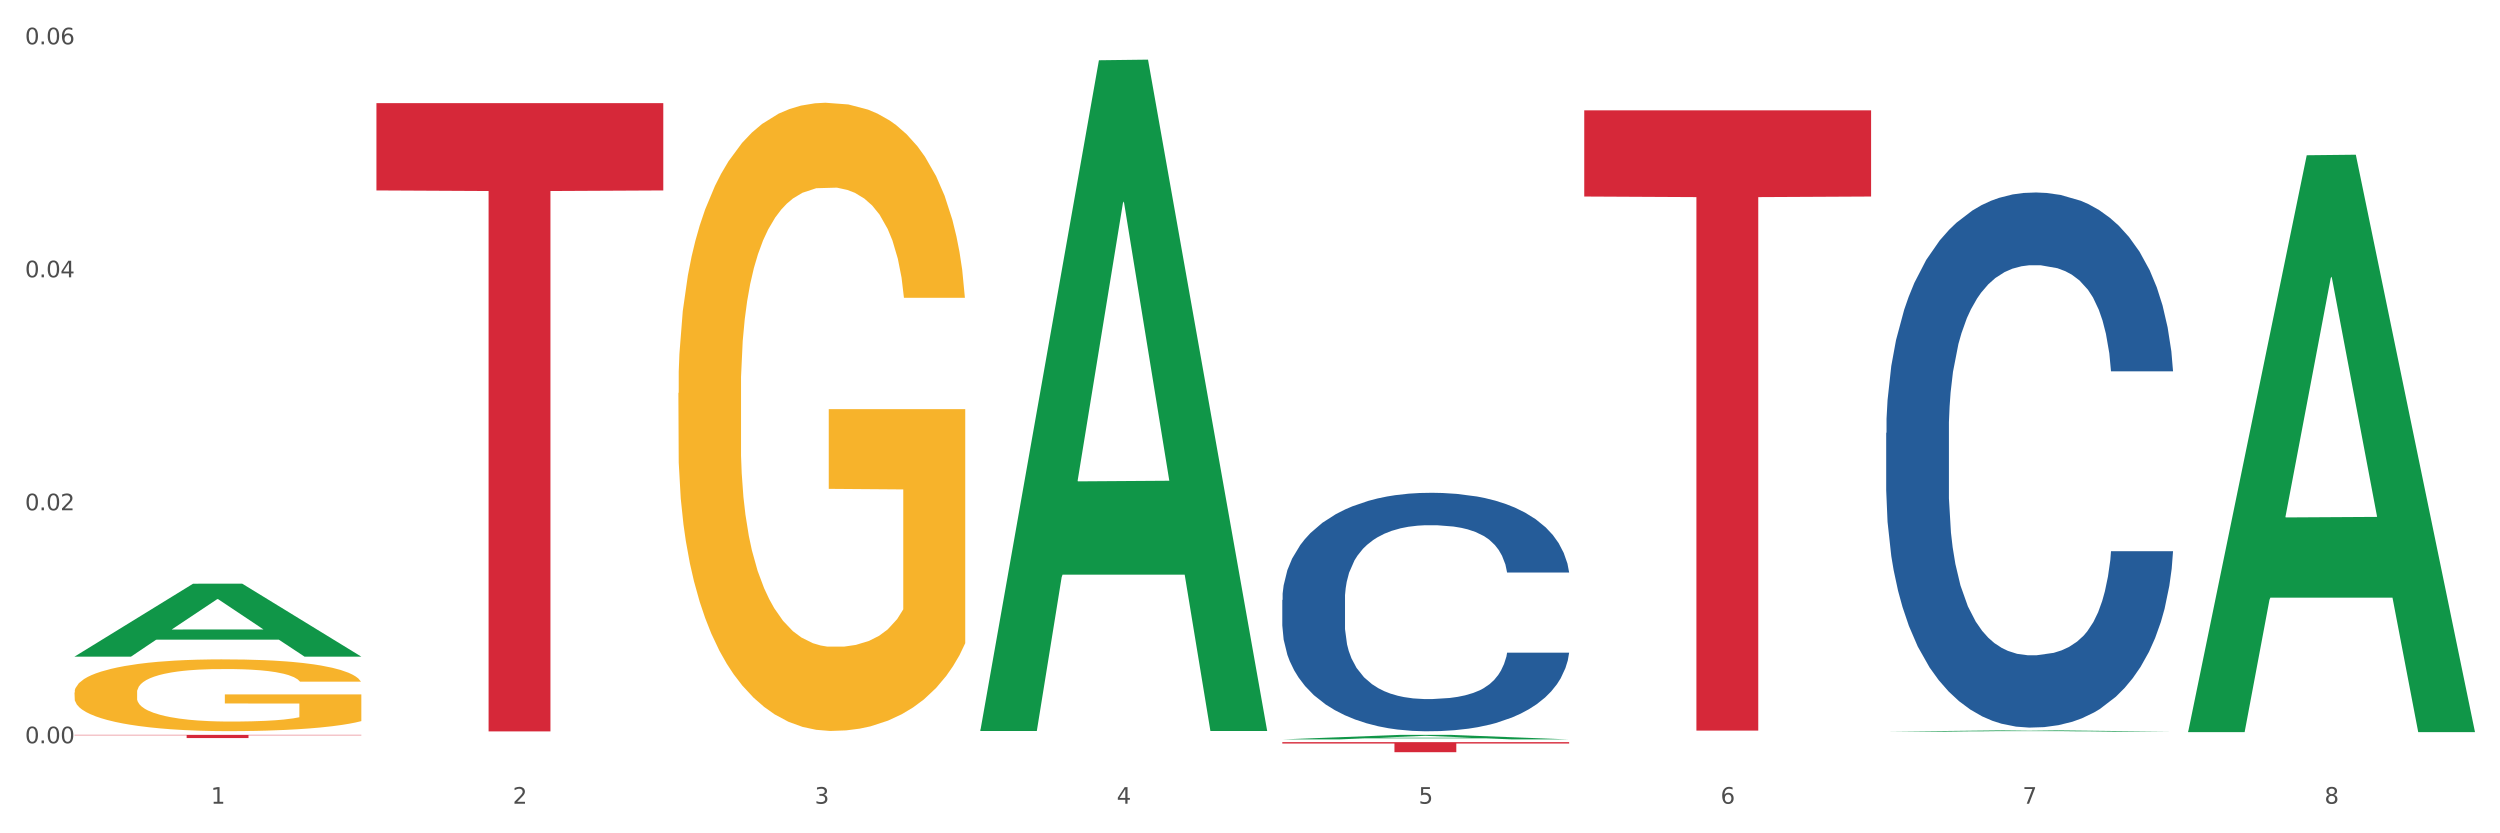
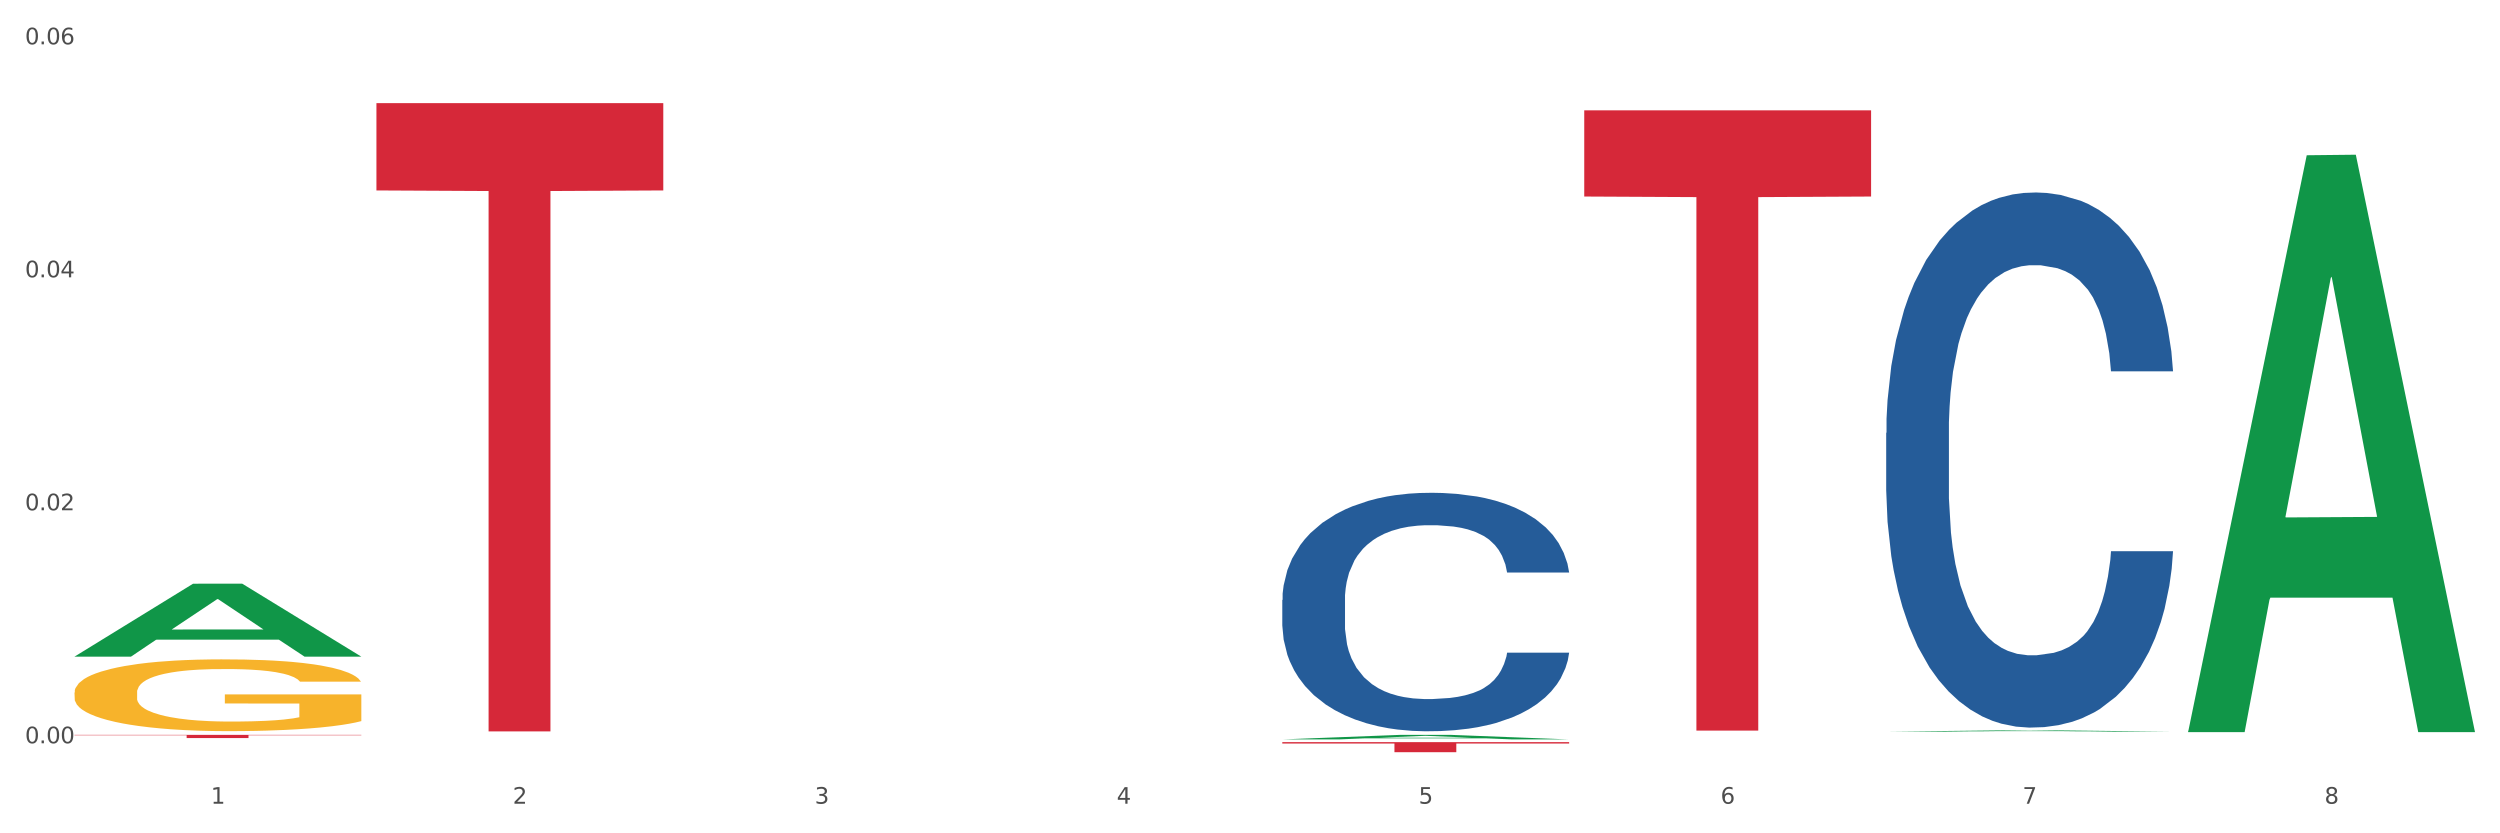
<svg xmlns="http://www.w3.org/2000/svg" xmlns:xlink="http://www.w3.org/1999/xlink" width="1080pt" height="360pt" viewBox="0 0 1080 360" version="1.1">
  <rect x="0" y="0" width="1080" height="360" fill="#333333" stroke="none" />
  <defs>
    <style type="text/css">*{stroke-linejoin: round; stroke-linecap: butt}</style>
  </defs>
  <g id="figure_1">
    <g id="patch_1">
      <path d="M 0 360  L 1080 360  L 1080 0  L 0 0  z " style="fill: #ffffff; stroke: #ffffff; stroke-linejoin: miter" />
    </g>
    <g id="axes_1">
      <g id="matplotlib.axis_1">
        <g id="xtick_1">
          <g id="text_1">
            <g style="fill: #4d4d4d" transform="translate(91.082 347.204) scale(0.096 -0.096)">
              <defs>
                <path id="DejaVuSans-31" d="M 794 531  L 1825 531  L 1825 4091  L 703 3866  L 703 4441  L 1819 4666  L 2450 4666  L 2450 531  L 3481 531  L 3481 0  L 794 0  L 794 531  z " transform="scale(0.016)" />
              </defs>
              <use xlink:href="#DejaVuSans-31" />
            </g>
          </g>
        </g>
        <g id="xtick_2">
          <g id="text_2">
            <g style="fill: #4d4d4d" transform="translate(221.525 347.204) scale(0.096 -0.096)">
              <defs>
                <path id="DejaVuSans-32" d="M 1228 531  L 3431 531  L 3431 0  L 469 0  L 469 531  Q 828 903 1448 1529  Q 2069 2156 2228 2338  Q 2531 2678 2651 2914  Q 2772 3150 2772 3378  Q 2772 3750 2511 3984  Q 2250 4219 1831 4219  Q 1534 4219 1204 4116  Q 875 4013 500 3803  L 500 4441  Q 881 4594 1212 4672  Q 1544 4750 1819 4750  Q 2544 4750 2975 4387  Q 3406 4025 3406 3419  Q 3406 3131 3298 2873  Q 3191 2616 2906 2266  Q 2828 2175 2409 1742  Q 1991 1309 1228 531  z " transform="scale(0.016)" />
              </defs>
              <use xlink:href="#DejaVuSans-32" />
            </g>
          </g>
        </g>
        <g id="xtick_3">
          <g id="text_3">
            <g style="fill: #4d4d4d" transform="translate(351.968 347.204) scale(0.096 -0.096)">
              <defs>
                <path id="DejaVuSans-33" d="M 2597 2516  Q 3050 2419 3304 2112  Q 3559 1806 3559 1356  Q 3559 666 3084 287  Q 2609 -91 1734 -91  Q 1441 -91 1130 -33  Q 819 25 488 141  L 488 750  Q 750 597 1062 519  Q 1375 441 1716 441  Q 2309 441 2620 675  Q 2931 909 2931 1356  Q 2931 1769 2642 2001  Q 2353 2234 1838 2234  L 1294 2234  L 1294 2753  L 1863 2753  Q 2328 2753 2575 2939  Q 2822 3125 2822 3475  Q 2822 3834 2567 4026  Q 2313 4219 1838 4219  Q 1578 4219 1281 4162  Q 984 4106 628 3988  L 628 4550  Q 988 4650 1302 4700  Q 1616 4750 1894 4750  Q 2613 4750 3031 4423  Q 3450 4097 3450 3541  Q 3450 3153 3228 2886  Q 3006 2619 2597 2516  z " transform="scale(0.016)" />
              </defs>
              <use xlink:href="#DejaVuSans-33" />
            </g>
          </g>
        </g>
        <g id="xtick_4">
          <g id="text_4">
            <g style="fill: #4d4d4d" transform="translate(482.412 347.204) scale(0.096 -0.096)">
              <defs>
                <path id="DejaVuSans-34" d="M 2419 4116  L 825 1625  L 2419 1625  L 2419 4116  z M 2253 4666  L 3047 4666  L 3047 1625  L 3713 1625  L 3713 1100  L 3047 1100  L 3047 0  L 2419 0  L 2419 1100  L 313 1100  L 313 1709  L 2253 4666  z " transform="scale(0.016)" />
              </defs>
              <use xlink:href="#DejaVuSans-34" />
            </g>
          </g>
        </g>
        <g id="xtick_5">
          <g id="text_5">
            <g style="fill: #4d4d4d" transform="translate(612.855 347.204) scale(0.096 -0.096)">
              <defs>
                <path id="DejaVuSans-35" d="M 691 4666  L 3169 4666  L 3169 4134  L 1269 4134  L 1269 2991  Q 1406 3038 1543 3061  Q 1681 3084 1819 3084  Q 2600 3084 3056 2656  Q 3513 2228 3513 1497  Q 3513 744 3044 326  Q 2575 -91 1722 -91  Q 1428 -91 1123 -41  Q 819 9 494 109  L 494 744  Q 775 591 1075 516  Q 1375 441 1709 441  Q 2250 441 2565 725  Q 2881 1009 2881 1497  Q 2881 1984 2565 2268  Q 2250 2553 1709 2553  Q 1456 2553 1204 2497  Q 953 2441 691 2322  L 691 4666  z " transform="scale(0.016)" />
              </defs>
              <use xlink:href="#DejaVuSans-35" />
            </g>
          </g>
        </g>
        <g id="xtick_6">
          <g id="text_6">
            <g style="fill: #4d4d4d" transform="translate(743.299 347.204) scale(0.096 -0.096)">
              <defs>
                <path id="DejaVuSans-36" d="M 2113 2584  Q 1688 2584 1439 2293  Q 1191 2003 1191 1497  Q 1191 994 1439 701  Q 1688 409 2113 409  Q 2538 409 2786 701  Q 3034 994 3034 1497  Q 3034 2003 2786 2293  Q 2538 2584 2113 2584  z M 3366 4563  L 3366 3988  Q 3128 4100 2886 4159  Q 2644 4219 2406 4219  Q 1781 4219 1451 3797  Q 1122 3375 1075 2522  Q 1259 2794 1537 2939  Q 1816 3084 2150 3084  Q 2853 3084 3261 2657  Q 3669 2231 3669 1497  Q 3669 778 3244 343  Q 2819 -91 2113 -91  Q 1303 -91 875 529  Q 447 1150 447 2328  Q 447 3434 972 4092  Q 1497 4750 2381 4750  Q 2619 4750 2861 4703  Q 3103 4656 3366 4563  z " transform="scale(0.016)" />
              </defs>
              <use xlink:href="#DejaVuSans-36" />
            </g>
          </g>
        </g>
        <g id="xtick_7">
          <g id="text_7">
            <g style="fill: #4d4d4d" transform="translate(873.742 347.204) scale(0.096 -0.096)">
              <defs>
                <path id="DejaVuSans-37" d="M 525 4666  L 3525 4666  L 3525 4397  L 1831 0  L 1172 0  L 2766 4134  L 525 4134  L 525 4666  z " transform="scale(0.016)" />
              </defs>
              <use xlink:href="#DejaVuSans-37" />
            </g>
          </g>
        </g>
        <g id="xtick_8">
          <g id="text_8">
            <g style="fill: #4d4d4d" transform="translate(1004.185 347.204) scale(0.096 -0.096)">
              <defs>
                <path id="DejaVuSans-38" d="M 2034 2216  Q 1584 2216 1326 1975  Q 1069 1734 1069 1313  Q 1069 891 1326 650  Q 1584 409 2034 409  Q 2484 409 2743 651  Q 3003 894 3003 1313  Q 3003 1734 2745 1975  Q 2488 2216 2034 2216  z M 1403 2484  Q 997 2584 770 2862  Q 544 3141 544 3541  Q 544 4100 942 4425  Q 1341 4750 2034 4750  Q 2731 4750 3128 4425  Q 3525 4100 3525 3541  Q 3525 3141 3298 2862  Q 3072 2584 2669 2484  Q 3125 2378 3379 2068  Q 3634 1759 3634 1313  Q 3634 634 3220 271  Q 2806 -91 2034 -91  Q 1263 -91 848 271  Q 434 634 434 1313  Q 434 1759 690 2068  Q 947 2378 1403 2484  z M 1172 3481  Q 1172 3119 1398 2916  Q 1625 2713 2034 2713  Q 2441 2713 2670 2916  Q 2900 3119 2900 3481  Q 2900 3844 2670 4047  Q 2441 4250 2034 4250  Q 1625 4250 1398 4047  Q 1172 3844 1172 3481  z " transform="scale(0.016)" />
              </defs>
              <use xlink:href="#DejaVuSans-38" />
            </g>
          </g>
        </g>
        <g id="xtick_9" />
        <g id="xtick_10" />
        <g id="xtick_11" />
        <g id="xtick_12" />
        <g id="xtick_13" />
        <g id="xtick_14" />
        <g id="xtick_15" />
      </g>
      <g id="matplotlib.axis_2">
        <g id="ytick_1">
          <g id="text_9">
            <g style="fill: #4d4d4d" transform="translate(10.8 321.098) scale(0.096 -0.096)">
              <defs>
                <path id="DejaVuSans-30" d="M 2034 4250  Q 1547 4250 1301 3770  Q 1056 3291 1056 2328  Q 1056 1369 1301 889  Q 1547 409 2034 409  Q 2525 409 2770 889  Q 3016 1369 3016 2328  Q 3016 3291 2770 3770  Q 2525 4250 2034 4250  z M 2034 4750  Q 2819 4750 3233 4129  Q 3647 3509 3647 2328  Q 3647 1150 3233 529  Q 2819 -91 2034 -91  Q 1250 -91 836 529  Q 422 1150 422 2328  Q 422 3509 836 4129  Q 1250 4750 2034 4750  z " transform="scale(0.016)" />
                <path id="DejaVuSans-2e" d="M 684 794  L 1344 794  L 1344 0  L 684 0  L 684 794  z " transform="scale(0.016)" />
              </defs>
              <use xlink:href="#DejaVuSans-30" />
              <use xlink:href="#DejaVuSans-2e" transform="translate(63.623 0)" />
              <use xlink:href="#DejaVuSans-30" transform="translate(95.41 0)" />
              <use xlink:href="#DejaVuSans-30" transform="translate(159.033 0)" />
            </g>
          </g>
        </g>
        <g id="ytick_2">
          <g id="text_10">
            <g style="fill: #4d4d4d" transform="translate(10.8 220.449) scale(0.096 -0.096)">
              <use xlink:href="#DejaVuSans-30" />
              <use xlink:href="#DejaVuSans-2e" transform="translate(63.623 0)" />
              <use xlink:href="#DejaVuSans-30" transform="translate(95.41 0)" />
              <use xlink:href="#DejaVuSans-32" transform="translate(159.033 0)" />
            </g>
          </g>
        </g>
        <g id="ytick_3">
          <g id="text_11">
            <g style="fill: #4d4d4d" transform="translate(10.8 119.8) scale(0.096 -0.096)">
              <use xlink:href="#DejaVuSans-30" />
              <use xlink:href="#DejaVuSans-2e" transform="translate(63.623 0)" />
              <use xlink:href="#DejaVuSans-30" transform="translate(95.41 0)" />
              <use xlink:href="#DejaVuSans-34" transform="translate(159.033 0)" />
            </g>
          </g>
        </g>
        <g id="ytick_4">
          <g id="text_12">
            <g style="fill: #4d4d4d" transform="translate(10.8 19.151) scale(0.096 -0.096)">
              <use xlink:href="#DejaVuSans-30" />
              <use xlink:href="#DejaVuSans-2e" transform="translate(63.623 0)" />
              <use xlink:href="#DejaVuSans-30" transform="translate(95.41 0)" />
              <use xlink:href="#DejaVuSans-36" transform="translate(159.033 0)" />
            </g>
          </g>
        </g>
        <g id="ytick_5" />
        <g id="ytick_6" />
        <g id="ytick_7" />
      </g>
      <g id="PolyCollection_1">
        <path d="M 32.175 283.618  L 32.303 283.588  L 83.404 252.162  L 104.611 252.132  L 156.096 283.677  L 131.567 283.677  L 120.453 276.331  L 67.691 276.331  L 67.307 276.45  L 56.576 283.677  L 32.175 283.677  L 32.175 283.618  L 74.334 271.948  L 113.81 271.918  L 94.263 258.856  L 94.008 258.796  L 93.752 258.885  L 74.206 271.918  L 74.334 271.948  L 32.175 283.618  z " clip-path="url(#p143c862d36)" style="fill: #109648" />
-         <path d="M 423.505 315.249  L 423.633 314.977  L 474.734 26.032  L 495.942 25.759  L 547.426 315.794  L 522.898 315.794  L 511.783 248.255  L 459.021 248.255  L 458.637 249.345  L 447.906 315.794  L 423.505 315.794  L 423.505 315.249  L 465.664 207.95  L 505.14 207.678  L 485.594 87.579  L 485.338 87.034  L 485.083 87.851  L 465.536 207.678  L 465.664 207.95  L 423.505 315.249  z " clip-path="url(#p143c862d36)" style="fill: #109648" />
        <path d="M 553.949 319.427  L 554.076 319.425  L 605.178 317.453  L 626.385 317.451  L 677.87 319.431  L 653.341 319.431  L 642.226 318.97  L 589.464 318.97  L 589.081 318.977  L 578.35 319.431  L 553.949 319.431  L 553.949 319.427  L 596.107 318.695  L 635.583 318.693  L 616.037 317.873  L 615.781 317.869  L 615.526 317.875  L 595.98 318.693  L 596.107 318.695  L 553.949 319.427  z " clip-path="url(#p143c862d36)" style="fill: #109648" />
        <path d="M 814.835 316.086  L 814.963 316.085  L 866.065 315.496  L 887.272 315.496  L 938.757 316.087  L 914.228 316.087  L 903.113 315.949  L 850.351 315.949  L 849.968 315.952  L 839.236 316.087  L 814.835 316.087  L 814.835 316.086  L 856.994 315.867  L 896.47 315.867  L 876.924 315.622  L 876.668 315.621  L 876.413 315.622  L 856.866 315.867  L 856.994 315.867  L 814.835 316.086  z " clip-path="url(#p143c862d36)" style="fill: #109648" />
        <path d="M 945.279 315.816  L 945.407 315.582  L 996.508 67.069  L 1017.715 66.835  L 1069.2 316.284  L 1044.671 316.284  L 1033.557 258.197  L 980.794 258.197  L 980.411 259.133  L 969.68 316.284  L 945.279 316.284  L 945.279 315.816  L 987.438 223.531  L 1026.913 223.297  L 1007.367 120.004  L 1007.112 119.535  L 1006.856 120.238  L 987.31 223.297  L 987.438 223.531  L 945.279 315.816  z " clip-path="url(#p143c862d36)" style="fill: #109648" />
        <path d="M 553.949 320.598  L 677.87 320.598  L 677.87 321.202  L 629.124 321.206  L 629.124 324.95  L 602.401 324.95  L 602.401 321.206  L 553.949 321.202  L 553.949 320.602  L 553.949 320.598  z " clip-path="url(#p143c862d36)" style="fill: #d62839" />
        <path d="M 814.835 187.021  L 814.982 186.809  L 814.982 180.898  L 815.421 172.875  L 817.033 158.096  L 819.083 146.907  L 822.599 133.817  L 824.503 128.328  L 826.993 122.205  L 832.12 112.282  L 837.979 103.837  L 842.08 99.192  L 845.157 96.237  L 852.041 90.959  L 855.996 88.636  L 860.097 86.736  L 863.613 85.469  L 869.472 83.991  L 874.159 83.358  L 879.579 83.147  L 884.12 83.358  L 890.126 84.203  L 898.914 86.736  L 902.283 88.214  L 906.824 90.747  L 911.512 94.125  L 915.32 97.503  L 919.714 102.359  L 924.255 108.693  L 928.65 116.716  L 931.726 124.105  L 934.216 131.917  L 936.413 141.417  L 938.024 151.763  L 938.757 160.419  L 911.951 160.419  L 911.219 152.607  L 909.754 144.162  L 908.289 138.462  L 906.678 133.817  L 904.188 128.539  L 901.99 125.161  L 898.328 121.149  L 894.959 118.616  L 892.176 117.138  L 888.807 115.871  L 881.63 114.605  L 876.503 114.605  L 873.28 115.027  L 869.326 116.082  L 865.957 117.56  L 862.002 120.094  L 858.926 122.838  L 855.849 126.428  L 854.092 128.961  L 851.455 133.606  L 849.697 137.406  L 847.354 143.951  L 846.035 148.596  L 843.692 160.63  L 842.666 169.497  L 842.227 175.62  L 841.934 182.376  L 841.934 215.311  L 842.813 230.09  L 843.545 236.424  L 844.717 243.602  L 846.914 252.892  L 850.137 261.97  L 853.506 268.515  L 856.289 272.526  L 858.926 275.482  L 861.562 277.804  L 864.785 279.916  L 867.421 281.182  L 871.376 282.449  L 876.064 283.083  L 879.726 283.083  L 887.196 282.027  L 890.565 280.971  L 893.788 279.493  L 897.303 277.171  L 900.086 274.638  L 901.697 272.737  L 904.334 268.726  L 906.385 264.504  L 908.142 259.648  L 909.314 255.425  L 910.633 249.091  L 911.658 241.913  L 911.951 238.113  L 938.757 238.113  L 938.171 245.713  L 937.145 253.103  L 935.095 263.026  L 933.483 268.726  L 930.993 275.693  L 928.357 281.605  L 924.695 288.15  L 921.326 293.005  L 917.81 297.228  L 914.002 301.028  L 907.117 306.306  L 904.627 307.784  L 899.354 310.318  L 895.252 311.796  L 889.247 313.273  L 883.095 314.118  L 876.65 314.329  L 870.937 313.907  L 864.638 312.64  L 860.683 311.373  L 856.289 309.473  L 851.162 306.517  L 846.328 302.928  L 841.788 298.706  L 837.54 293.85  L 833.585 288.361  L 828.458 279.282  L 824.649 270.415  L 821.866 262.181  L 819.962 255.214  L 818.058 246.347  L 817.033 240.224  L 815.421 225.445  L 814.835 211.722  L 814.835 187.021  z " clip-path="url(#p143c862d36)" style="fill: #255c99" />
        <path d="M 553.949 259.177  L 554.095 259.083  L 554.095 256.448  L 554.535 252.872  L 556.146 246.286  L 558.196 241.298  L 561.712 235.465  L 563.616 233.018  L 566.106 230.289  L 571.233 225.867  L 577.092 222.103  L 581.194 220.033  L 584.27 218.715  L 591.154 216.363  L 595.109 215.328  L 599.211 214.481  L 602.726 213.917  L 608.585 213.258  L 613.273 212.976  L 618.692 212.881  L 623.233 212.976  L 629.239 213.352  L 638.028 214.481  L 641.397 215.14  L 645.937 216.269  L 650.625 217.774  L 654.433 219.28  L 658.828 221.444  L 663.368 224.267  L 667.763 227.843  L 670.839 231.136  L 673.329 234.618  L 675.526 238.852  L 677.137 243.463  L 677.87 247.321  L 651.064 247.321  L 650.332 243.839  L 648.867 240.075  L 647.402 237.535  L 645.791 235.465  L 643.301 233.112  L 641.104 231.607  L 637.442 229.819  L 634.073 228.69  L 631.289 228.031  L 627.92 227.466  L 620.743 226.902  L 615.616 226.902  L 612.394 227.09  L 608.439 227.56  L 605.07 228.219  L 601.115 229.348  L 598.039 230.572  L 594.963 232.171  L 593.205 233.3  L 590.568 235.37  L 588.811 237.064  L 586.467 239.981  L 585.149 242.051  L 582.805 247.415  L 581.78 251.367  L 581.34 254.096  L 581.047 257.107  L 581.047 271.786  L 581.926 278.372  L 582.658 281.195  L 583.83 284.394  L 586.027 288.535  L 589.25 292.581  L 592.619 295.498  L 595.402 297.286  L 598.039 298.603  L 600.675 299.638  L 603.898 300.579  L 606.535 301.144  L 610.489 301.708  L 615.177 301.99  L 618.839 301.99  L 626.309 301.52  L 629.678 301.049  L 632.901 300.391  L 636.416 299.356  L 639.199 298.227  L 640.811 297.38  L 643.447 295.592  L 645.498 293.71  L 647.256 291.546  L 648.428 289.664  L 649.746 286.841  L 650.771 283.642  L 651.064 281.948  L 677.87 281.948  L 677.284 285.335  L 676.259 288.629  L 674.208 293.051  L 672.597 295.592  L 670.106 298.697  L 667.47 301.332  L 663.808 304.249  L 660.439 306.413  L 656.923 308.295  L 653.115 309.989  L 646.23 312.341  L 643.74 313  L 638.467 314.129  L 634.366 314.787  L 628.36 315.446  L 622.208 315.823  L 615.763 315.917  L 610.05 315.728  L 603.751 315.164  L 599.797 314.599  L 595.402 313.752  L 590.275 312.435  L 585.442 310.835  L 580.901 308.954  L 576.653 306.789  L 572.698 304.343  L 567.571 300.297  L 563.763 296.345  L 560.98 292.675  L 559.075 289.57  L 557.171 285.618  L 556.146 282.889  L 554.535 276.302  L 553.949 270.186  L 553.949 259.177  z " clip-path="url(#p143c862d36)" style="fill: #255c99" />
        <path d="M 684.392 47.665  L 808.313 47.665  L 808.313 84.902  L 759.567 85.154  L 759.567 315.621  L 732.845 315.621  L 732.845 85.154  L 684.392 84.902  L 684.392 47.917  L 684.392 47.665  z " clip-path="url(#p143c862d36)" style="fill: #d62839" />
        <path d="M 162.618 44.551  L 286.54 44.551  L 286.54 82.269  L 237.793 82.524  L 237.793 315.973  L 211.071 315.973  L 211.071 82.524  L 162.618 82.269  L 162.618 44.806  L 162.618 44.551  z " clip-path="url(#p143c862d36)" style="fill: #d62839" />
        <path d="M 32.175 299.173  L 32.321 299.145  L 32.321 298.126  L 32.614 297.248  L 34.077 295.124  L 36.272 293.368  L 37.881 292.433  L 39.49 291.669  L 41.392 290.904  L 43.733 290.111  L 47.976 288.95  L 50.61 288.355  L 53.828 287.732  L 59.681 286.826  L 63.923 286.316  L 68.313 285.891  L 75.482 285.382  L 80.163 285.155  L 85.138 284.985  L 91.136 284.872  L 95.672 284.844  L 105.621 284.929  L 114.106 285.183  L 118.203 285.382  L 123.47 285.722  L 126.25 285.948  L 130.785 286.401  L 135.467 286.996  L 138.686 287.506  L 143.514 288.469  L 147.172 289.431  L 150.537 290.621  L 152.292 291.442  L 153.609 292.207  L 154.779 293.085  L 155.95 294.472  L 129.615 294.472  L 128.591 293.481  L 126.981 292.547  L 124.64 291.64  L 122.592 291.074  L 119.081 290.366  L 115.862 289.913  L 112.497 289.573  L 108.4 289.29  L 105.182 289.148  L 100.646 289.035  L 91.722 289.063  L 85.723 289.29  L 81.626 289.573  L 78.993 289.828  L 76.652 290.111  L 74.019 290.508  L 70.946 291.102  L 68.752 291.64  L 66.557 292.32  L 64.801 293  L 63.192 293.793  L 61.875 294.642  L 60.851 295.52  L 59.973 296.596  L 59.242 298.381  L 59.242 302.26  L 59.534 303.138  L 60.266 304.299  L 61.144 305.177  L 62.607 306.225  L 63.923 306.933  L 66.411 307.953  L 69.19 308.802  L 71.385 309.34  L 73.58 309.793  L 77.384 310.416  L 81.626 310.926  L 85.284 311.238  L 90.259 311.521  L 93.624 311.634  L 96.55 311.691  L 103.719 311.691  L 108.839 311.606  L 114.545 311.408  L 118.934 311.153  L 122.592 310.841  L 126.689 310.331  L 129.322 309.85  L 129.322 303.931  L 97.135 303.903  L 97.135 299.966  L 156.096 299.966  L 156.096 311.521  L 153.609 312.116  L 150.829 312.654  L 147.903 313.135  L 143.514 313.73  L 138.247 314.296  L 133.565 314.693  L 128.591 315.033  L 122.738 315.344  L 115.131 315.627  L 110.449 315.741  L 104.596 315.826  L 97.72 315.854  L 91.722 315.797  L 85.869 315.656  L 79.724 315.401  L 73.726 315.033  L 69.19 314.664  L 64.655 314.211  L 59.827 313.617  L 56.023 313.05  L 53.097 312.54  L 49.878 311.889  L 46.367 311.039  L 43.733 310.275  L 41.392 309.482  L 38.905 308.462  L 37.149 307.584  L 35.394 306.48  L 34.37 305.659  L 33.199 304.384  L 32.321 302.6  L 32.175 299.173  z " clip-path="url(#p143c862d36)" style="fill: #f7b32b" />
-         <path d="M 293.062 169.793  L 293.208 169.545  L 293.208 160.623  L 293.501 152.939  L 294.964 134.351  L 297.158 118.984  L 298.768 110.805  L 300.377 104.113  L 302.279 97.421  L 304.62 90.481  L 308.863 80.32  L 311.496 75.115  L 314.715 69.662  L 320.567 61.731  L 324.81 57.27  L 329.199 53.552  L 336.368 49.091  L 341.05 47.108  L 346.025 45.621  L 352.023 44.629  L 356.559 44.382  L 366.507 45.125  L 374.993 47.356  L 379.09 49.091  L 384.357 52.065  L 387.137 54.048  L 391.672 58.013  L 396.354 63.218  L 399.573 67.679  L 404.401 76.106  L 408.058 84.533  L 411.423 94.943  L 413.179 102.13  L 414.496 108.822  L 415.666 116.506  L 416.837 128.65  L 390.502 128.65  L 389.477 119.975  L 387.868 111.796  L 385.527 103.865  L 383.479 98.908  L 379.968 92.712  L 376.749 88.747  L 373.384 85.772  L 369.287 83.294  L 366.069 82.055  L 361.533 81.063  L 352.608 81.311  L 346.61 83.294  L 342.513 85.772  L 339.88 88.003  L 337.539 90.481  L 334.905 93.951  L 331.833 99.156  L 329.638 103.865  L 327.444 109.814  L 325.688 115.762  L 324.079 122.702  L 322.762 130.137  L 321.738 137.82  L 320.86 147.239  L 320.128 162.853  L 320.128 196.808  L 320.421 204.492  L 321.153 214.654  L 322.03 222.337  L 323.493 231.507  L 324.81 237.703  L 327.297 246.626  L 330.077 254.061  L 332.272 258.771  L 334.466 262.736  L 338.27 268.189  L 342.513 272.65  L 346.171 275.376  L 351.145 277.855  L 354.51 278.846  L 357.436 279.342  L 364.605 279.342  L 369.726 278.598  L 375.432 276.863  L 379.821 274.633  L 383.479 271.907  L 387.576 267.445  L 390.209 263.232  L 390.209 211.431  L 358.022 211.184  L 358.022 176.733  L 416.983 176.733  L 416.983 277.855  L 414.496 283.06  L 411.716 287.769  L 408.79 291.982  L 404.401 297.187  L 399.134 302.144  L 394.452 305.614  L 389.477 308.588  L 383.625 311.314  L 376.017 313.793  L 371.336 314.784  L 365.483 315.528  L 358.607 315.776  L 352.608 315.28  L 346.756 314.041  L 340.611 311.81  L 334.613 308.588  L 330.077 305.366  L 325.542 301.4  L 320.714 296.196  L 316.91 291.239  L 313.984 286.777  L 310.765 281.077  L 307.253 273.641  L 304.62 266.95  L 302.279 260.01  L 299.792 251.087  L 298.036 243.404  L 296.281 233.738  L 295.256 226.55  L 294.086 215.397  L 293.208 199.783  L 293.062 169.793  z " clip-path="url(#p143c862d36)" style="fill: #f7b32b" />
        <path d="M 32.175 317.451  L 156.096 317.451  L 156.096 317.643  L 107.35 317.645  L 107.35 318.835  L 80.628 318.835  L 80.628 317.645  L 32.175 317.643  L 32.175 317.452  L 32.175 317.451  z " clip-path="url(#p143c862d36)" style="fill: #d62839" />
      </g>
    </g>
  </g>
  <defs>
    <clipPath id="p143c862d36">
      <rect x="32.175" y="10.8" width="1037.025" height="329.109" />
    </clipPath>
  </defs>
</svg>